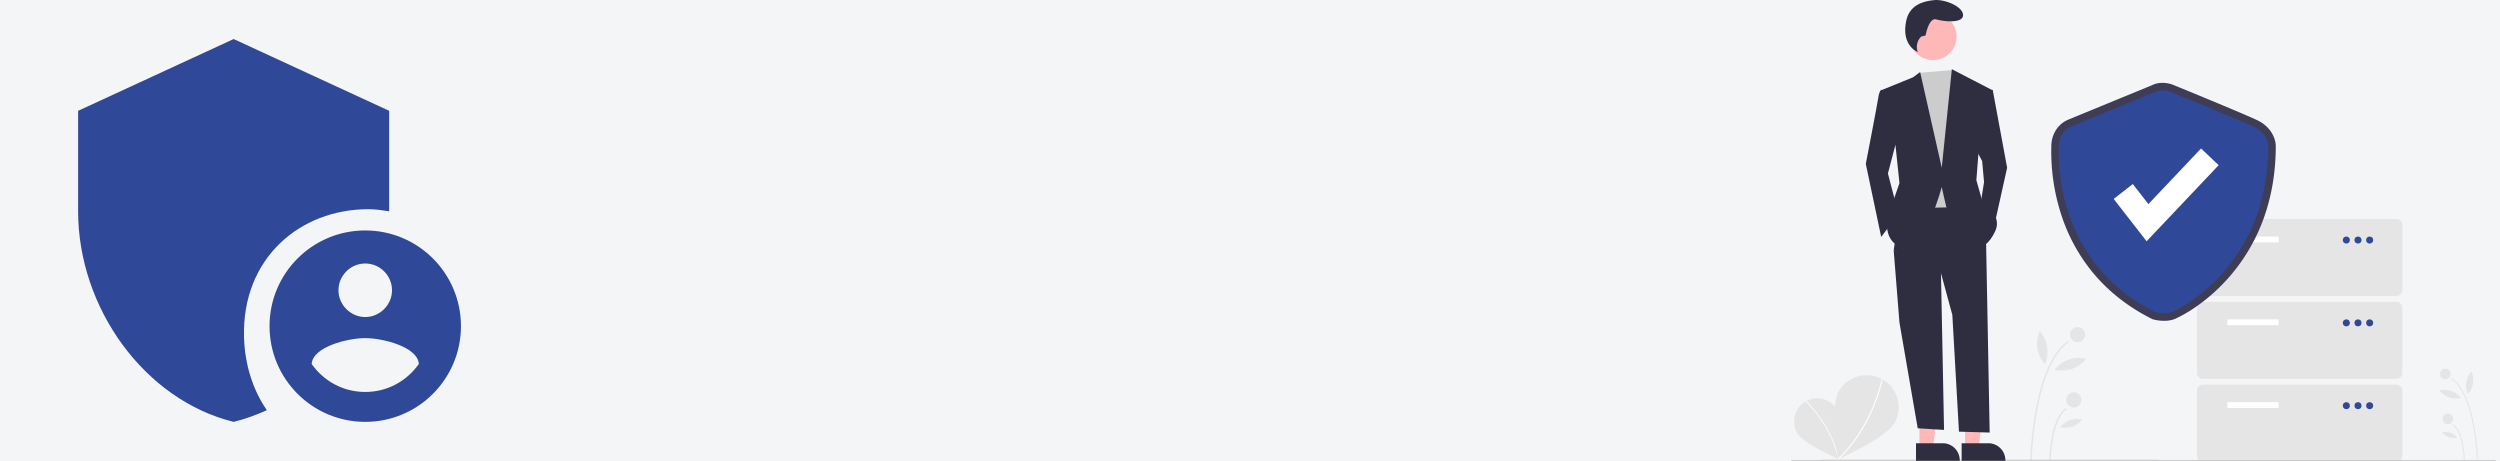
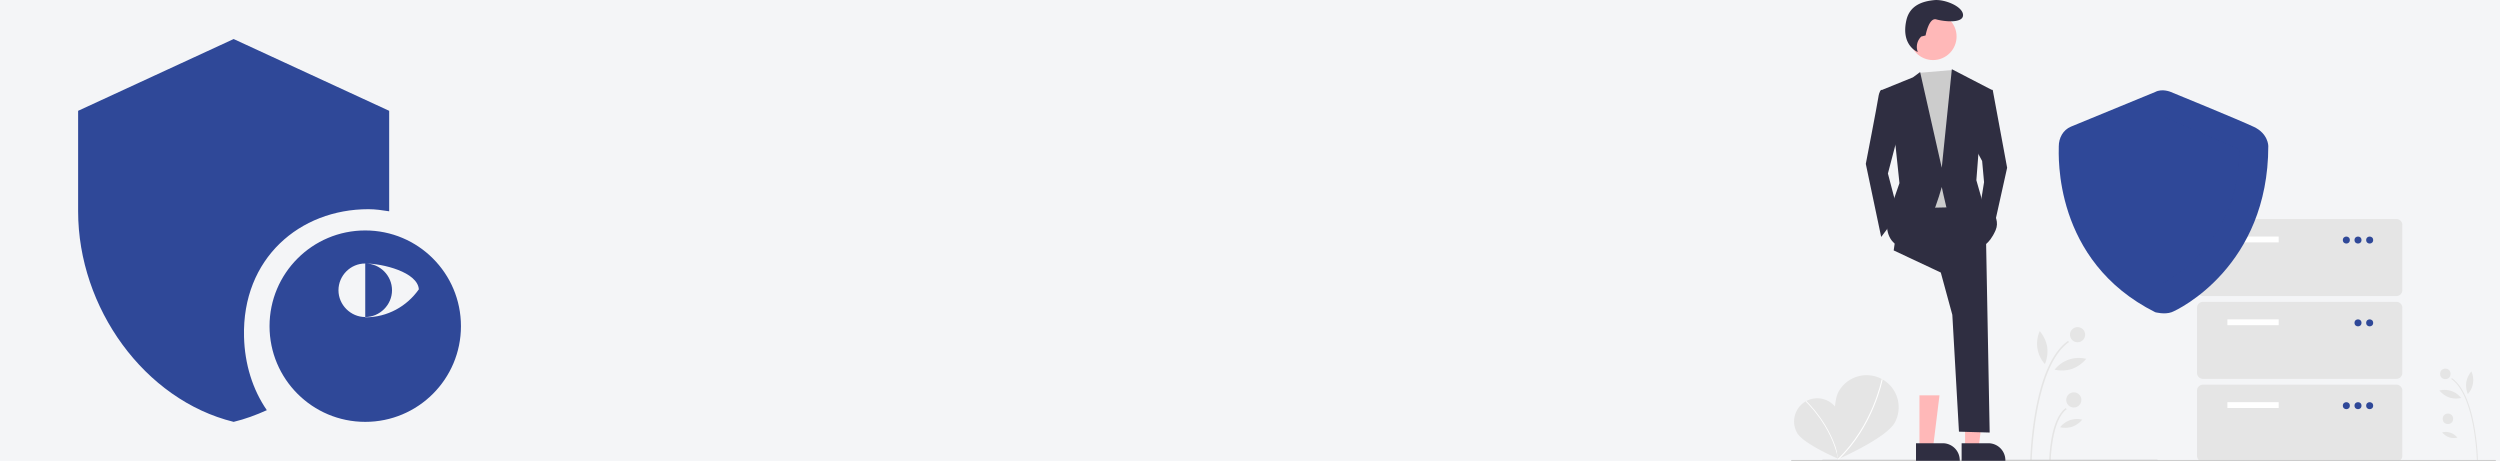
<svg xmlns="http://www.w3.org/2000/svg" xmlns:ns1="http://sodipodi.sourceforge.net/DTD/sodipodi-0.dtd" xmlns:ns2="http://www.inkscape.org/namespaces/inkscape" width="1280" height="236" viewBox="0 0 1280 236" version="1.1" id="svg5525" ns1:docname="Administration.svg" ns2:version="1.2.2 (732a01da63, 2022-12-09)" xml:space="preserve">
  <defs id="defs5529" />
  <ns1:namedview id="namedview5527" pagecolor="#ffffff" bordercolor="#666666" borderopacity="1.0" ns2:showpageshadow="2" ns2:pageopacity="0.0" ns2:pagecheckerboard="0" ns2:deskcolor="#d1d1d1" showgrid="false" ns2:zoom="0.72202232" ns2:cx="760.36431" ns2:cy="131.57488" ns2:window-width="1828" ns2:window-height="1057" ns2:window-x="1912" ns2:window-y="-8" ns2:window-maximized="1" ns2:current-layer="g662" />
  <rect style="fill:#f4f5f7;fill-opacity:1;stroke-width:3.438" id="rect5700" width="1280" height="236" x="0" y="0" />
  <g style="fill:#2f4898" id="g483" transform="matrix(8.167,0,0,8.167,81.527,318.409)">
    <g style="fill:#2f4898" id="g8181" transform="matrix(0.5,0,0,0.5,-5.085,-36.54)">
-       <path d="M 19.5,0 0,9 V 21.598 c 0,12.107 8.32,23.656 19.5,26.402 1.43,-0.347 2.808,-0.852 4.16,-1.465 -1.794,-2.613 -2.771,-5.787 -2.859,-9.199 -0.256,-9.838 6.992,-16.002 15.598,-16.002 0.884,0 1.744,0.13 2.602,0.264 V 9 Z M 36,24 c -6.63,0 -12,5.37 -12,12 0,6.63 5.37,12 12,12 6.63,0 12,-5.37 12,-12 0,-6.63 -5.37,-12 -12,-12 z m 0,4.143 c 1.86,0 3.357,1.527 3.357,3.357 0,1.83 -1.527,3.357 -3.357,3.357 -1.83,0 -3.357,-1.527 -3.357,-3.357 0,-1.83 1.497,-3.357 3.357,-3.357 z M 36,37.5 c 2.19,0 6.571,1.08 6.721,3.24 -1.5,2.13 -3.931,3.51 -6.721,3.51 -2.79,0 -5.221,-1.38 -6.721,-3.51 C 29.429,38.58 33.81,37.5 36,37.5 Z" id="path3172" style="stroke-width:2.667" />
+       <path d="M 19.5,0 0,9 V 21.598 c 0,12.107 8.32,23.656 19.5,26.402 1.43,-0.347 2.808,-0.852 4.16,-1.465 -1.794,-2.613 -2.771,-5.787 -2.859,-9.199 -0.256,-9.838 6.992,-16.002 15.598,-16.002 0.884,0 1.744,0.13 2.602,0.264 V 9 Z M 36,24 c -6.63,0 -12,5.37 -12,12 0,6.63 5.37,12 12,12 6.63,0 12,-5.37 12,-12 0,-6.63 -5.37,-12 -12,-12 z m 0,4.143 c 1.86,0 3.357,1.527 3.357,3.357 0,1.83 -1.527,3.357 -3.357,3.357 -1.83,0 -3.357,-1.527 -3.357,-3.357 0,-1.83 1.497,-3.357 3.357,-3.357 z c 2.19,0 6.571,1.08 6.721,3.24 -1.5,2.13 -3.931,3.51 -6.721,3.51 -2.79,0 -5.221,-1.38 -6.721,-3.51 C 29.429,38.58 33.81,37.5 36,37.5 Z" id="path3172" style="stroke-width:2.667" />
      <g id="g763" transform="translate(35.113,-102.444)">
        <g id="g399" transform="matrix(0.107,0,0,0.107,179.663,97.546)">
          <g id="g662">
            <path d="m 990.637,719.305 1.225,-0.024 a 284.08,284.08 0 0 0 -4.348,-40.598 c -5.297,-28.713 -14.105,-47.57 -26.179,-56.047 l -0.703,1.002 c 28.205,19.803 29.991,94.91 30.005,95.667 z" transform="translate(-187,-179.5)" fill="#f1f1f1" id="path258" style="fill:#e5e5e5;fill-opacity:1" />
-             <path d="m 975.326,719.012 1.225,-0.024 c -0.026,-1.357 -0.792,-33.326 -13.378,-42.163 l -0.703,1.002 c 12.078,8.48 12.85,40.858 12.856,41.184 z" transform="translate(-187,-179.5)" fill="#f1f1f1" id="path260" style="fill:#e5e5e5;fill-opacity:1" />
            <circle cx="766.664" cy="438.125" r="6.125" fill="#f1f1f1" id="circle262" style="fill:#e5e5e5;fill-opacity:1" />
            <circle cx="769.697" cy="490.796" r="6.125" fill="#f1f1f1" id="circle264" style="fill:#e5e5e5;fill-opacity:1" />
            <path d="m 978.181,627.421 a 27.205,27.205 0 0 0 1.849,13.928 24.793,24.793 0 0 0 4.168,-26.624 27.205,27.205 0 0 0 -6.017,12.696 z" transform="translate(-187,-179.5)" fill="#f1f1f1" id="path266" style="fill:#e5e5e5;fill-opacity:1" />
            <path d="m 958.161,645.276 a 27.205,27.205 0 0 0 14.037,0.606 24.793,24.793 0 0 0 -25.49,-8.743 27.205,27.205 0 0 0 11.454,8.137 z" transform="translate(-187,-179.5)" fill="#f1f1f1" id="path268" style="fill:#e5e5e5;fill-opacity:1" />
            <path d="m 957.935,691.922 a 19.069,19.069 0 0 0 9.839,0.425 17.378,17.378 0 0 0 -17.867,-6.128 19.068,19.068 0 0 0 8.028,5.704 z" transform="translate(-187,-179.5)" fill="#f1f1f1" id="path270" style="fill:#e5e5e5;fill-opacity:1" />
            <path d="m 469.026,719.305 -1.778,-0.035 a 412.331,412.331 0 0 1 6.311,-58.927 c 7.688,-41.675 20.472,-69.046 37.997,-81.351 l 1.021,1.455 c -40.938,28.744 -43.531,137.759 -43.552,138.857 z" transform="translate(-187,-179.5)" fill="#f1f1f1" id="path272" style="fill:#e5e5e5;fill-opacity:1" />
            <path d="m 491.25,718.88 -1.778,-0.035 c 0.038,-1.969 1.149,-48.372 19.417,-61.198 l 1.021,1.455 c -17.531,12.308 -18.652,59.305 -18.66,59.778 z" transform="translate(-187,-179.5)" fill="#f1f1f1" id="path274" style="fill:#e5e5e5;fill-opacity:1" />
            <circle cx="335.692" cy="392.219" r="8.89" fill="#f1f1f1" id="circle276" style="fill:#e5e5e5;fill-opacity:1" />
            <circle cx="331.29" cy="468.67" r="8.89" fill="#f1f1f1" id="circle278" style="fill:#e5e5e5;fill-opacity:1" />
            <path d="m 487.106,585.938 a 39.487,39.487 0 0 1 -2.684,20.216 35.986,35.986 0 0 1 -6.05,-38.644 39.487,39.487 0 0 1 8.734,18.428 z" transform="translate(-187,-179.5)" fill="#f1f1f1" id="path280" style="fill:#e5e5e5;fill-opacity:1" />
            <path d="m 516.164,611.855 a 39.487,39.487 0 0 1 -20.374,0.88 35.986,35.986 0 0 1 36.998,-12.691 39.487,39.487 0 0 1 -16.624,11.811 z" transform="translate(-187,-179.5)" fill="#f1f1f1" id="path282" style="fill:#e5e5e5;fill-opacity:1" />
            <path d="m 516.492,679.559 a 27.678,27.678 0 0 1 -14.281,0.617 25.223,25.223 0 0 1 25.933,-8.895 27.677,27.677 0 0 1 -11.652,8.279 z" transform="translate(-187,-179.5)" fill="#f1f1f1" id="path284" style="fill:#e5e5e5;fill-opacity:1" />
            <path d="m 896.415,526.429 h -226.871 a 6.841,6.841 0 0 1 -6.833,-6.833 v -76.535 a 6.841,6.841 0 0 1 6.833,-6.833 h 226.871 a 6.841,6.841 0 0 1 6.833,6.833 v 76.535 a 6.841,6.841 0 0 1 -6.833,6.833 z" transform="translate(-187,-179.5)" fill="#e5e5e5" id="path310" />
            <rect x="511.244" y="277.228" width="60.135" height="6.833" fill="#ffffff" id="rect312" />
            <circle cx="650.647" cy="281.328" r="4.1" fill="#2f4898" id="circle314" />
            <circle cx="664.314" cy="281.328" r="4.1" fill="#2f4898" id="circle316" />
            <circle cx="677.981" cy="281.328" r="4.1" fill="#2f4898" id="circle318" />
            <path d="m 896.415,623.465 h -226.871 a 6.841,6.841 0 0 1 -6.833,-6.833 v -76.535 a 6.841,6.841 0 0 1 6.833,-6.833 h 226.871 a 6.841,6.841 0 0 1 6.833,6.833 v 76.535 a 6.841,6.841 0 0 1 -6.833,6.833 z" transform="translate(-187,-179.5)" fill="#e5e5e5" id="path320" />
            <rect x="511.244" y="374.263" width="60.135" height="6.833" fill="#ffffff" id="rect322" />
-             <circle cx="650.647" cy="378.363" r="4.1" fill="#2f4898" id="circle324" />
            <circle cx="664.314" cy="378.363" r="4.1" fill="#2f4898" id="circle326" />
            <circle cx="677.981" cy="378.363" r="4.1" fill="#2f4898" id="circle328" />
            <path d="m 896.415,720.5 h -226.871 a 6.841,6.841 0 0 1 -6.833,-6.833 v -76.535 a 6.841,6.841 0 0 1 6.833,-6.833 h 226.871 a 6.841,6.841 0 0 1 6.833,6.833 v 76.535 A 6.841,6.841 0 0 1 896.415,720.5 Z" transform="translate(-187,-179.5)" fill="#e5e5e5" id="path330" />
            <rect x="511.244" y="471.299" width="60.135" height="6.833" fill="#ffffff" id="rect332" />
            <circle cx="650.647" cy="475.399" r="4.1" fill="#2f4898" id="circle334" />
            <circle cx="664.314" cy="475.399" r="4.1" fill="#2f4898" id="circle336" />
            <circle cx="677.981" cy="475.399" r="4.1" fill="#2f4898" id="circle338" />
-             <path d="m 624.17,555.475 a 51.658,51.658 0 0 1 -12.806,-1.657 l -0.824,-0.228 -0.765,-0.383 c -27.647,-13.862 -50.972,-32.171 -69.326,-54.421 A 206.016,206.016 0 0 1 505.445,436.631 239.231,239.231 0 0 1 491.917,352.357 c 0.012,-0.602 0.022,-1.067 0.022,-1.387 0,-13.939 7.737,-26.17 19.712,-31.159 9.165,-3.819 92.375,-37.996 98.387,-40.466 11.322,-5.673 23.402,-0.938 25.335,-0.11 4.336,1.773 81.259,33.235 97.881,41.15 17.132,8.158 21.703,22.813 21.703,30.187 0,33.382 -5.781,64.579 -17.183,92.727 a 214.708,214.708 0 0 1 -38.585,62.184 c -31.498,35.446 -63.004,48.012 -63.309,48.123 a 34.427,34.427 0 0 1 -11.709,1.869 z m -7.409,-18.353 c 2.732,0.612 9.02,1.531 13.119,0.036 5.207,-1.899 31.578,-15.574 56.22,-43.305 34.047,-38.315 51.323,-86.48 51.348,-143.157 -0.061,-1.148 -0.876,-9.338 -11.722,-14.502 -16.301,-7.762 -96.255,-40.456 -97.061,-40.785 l -0.221,-0.094 c -1.676,-0.702 -7.008,-2.181 -10.684,-0.255 l -0.736,0.343 c -0.891,0.366 -89.22,36.644 -98.64,40.57 -6.59,2.746 -8.938,9.548 -8.938,14.998 0,0.398 -0.01,0.978 -0.025,1.726 -0.753,38.781 8.221,134.208 107.339,184.425 z" transform="translate(-187,-179.5)" fill="#3f3d56" id="path340" />
            <path d="m 613.698,287.305 c 0,0 -89.131,36.608 -98.681,40.587 -9.55,3.979 -14.325,13.529 -14.325,23.079 0,9.55 -7.162,134.162 113.006,194.411 0,0 10.906,3.018 19.181,0 8.275,-3.018 113.322,-53.95 113.322,-194.809 0,0 0,-14.325 -16.712,-22.283 -16.712,-7.958 -97.512,-40.984 -97.512,-40.984 0,0 -9.923,-4.377 -18.279,0 z" transform="translate(-187,-179.5)" fill="#2f4898" id="path342" />
            <path d="m 623.248,315.954 v 195.288 c 0,0 89.927,-43.287 89.131,-157.089 z" transform="translate(-187,-179.5)" opacity="0.2" id="path344" />
            <path d="M 1012,720.5 H 188 a 1,1 0 0 1 0,-2 h 824 a 1,1 0 0 1 0,2 z" transform="translate(-187,-179.5)" fill="#cbcbcb" id="path346" />
          </g>
        </g>
-         <polygon points="192.931,261.581 151.235,207.969 175.483,189.11 195.226,214.494 261.921,144.088 284.224,165.219 " fill="#ffffff" id="polygon8998-8" style="fill:#ffffff" transform="matrix(0.099,0,0,0.099,205.137,101.903)" />
        <g id="g9053-1" transform="matrix(0.11,0,0,0.11,135.567,91.173)" style="fill:#2f4898">
          <path d="m 453.698,525.359 c 7.184,12.698 1.092,55.585 1.092,55.585 0,0 -39.891,-16.886 -47.073,-29.578 a 26.413,26.413 0 0 1 45.981,-26.007 z" fill="#f1f1f1" id="path8984-3" style="fill:#e5e5e5;fill-opacity:1" />
          <path d="m 455.369,580.889 -0.847,0.179 c -8.162,-38.778 -36.666,-65.075 -36.952,-65.336 l 0.583,-0.641 c 0.289,0.263 28.996,26.738 37.217,65.798 z" fill="#ffffff" id="path8986-7" />
          <path d="m 518.97,539.818 c -9.748,17.683 -64.707,41.638 -64.707,41.638 0,0 -9.061,-59.263 0.682,-76.941 a 36.556,36.556 0 1 1 64.025,35.302 z" fill="#f1f1f1" id="path8988-0" style="fill:#e5e5e5;fill-opacity:1" />
          <path d="m 454.748,582.098 -0.826,-0.869 c 39.769,-37.769 50.064,-90.445 50.164,-90.973 l 1.178,0.222 c -0.1,0.531 -10.458,53.577 -50.516,91.62 z" fill="#ffffff" id="path8990-8" />
          <path d="M 1008.535,742 H 627.535 a 1,1 0 0 1 0,-2 h 381 a 1,1 0 0 1 0,2 z" transform="translate(-190.465,-158)" fill="#cacaca" id="path9000-0" />
          <polygon points="547.203,508.584 547.206,568.237 562.671,568.236 570.029,508.583 " fill="#ffb8b8" id="polygon9002-9" />
          <path d="m 733.725,721.188 30.458,-10e-4 h 10e-4 a 19.411,19.411 0 0 1 19.41,19.41 v 0.631 l -49.868,0.002 z" transform="translate(-190.465,-158)" fill="#2f2e41" id="path9004-2" />
          <polygon points="599.203,508.584 599.206,568.237 614.671,568.236 622.029,508.583 " fill="#ffb8b8" id="polygon9006-9" />
          <path d="m 785.725,721.188 30.458,-10e-4 h 10e-4 a 19.411,19.411 0 0 1 19.41,19.41 v 0.631 l -49.868,0.002 z" transform="translate(-190.465,-158)" fill="#2f2e41" id="path9008-1" />
-           <polygon points="524.393,425.597 517.817,343.408 571.514,358.75 575.224,548 545.213,546.139 " fill="#2f2e41" id="polygon9010-0" />
          <path d="M 813.483,484.971 817.689,709 l -35,-1 -7.56,-133.17 -13.15,-48.217 -53.696,-25.204 8.767,-60.271 78.9,-1.096 z" transform="translate(-190.465,-158)" fill="#2f2e41" id="path9012-4" />
          <circle cx="562.676" cy="99.594" r="26.838" fill="#ffb8b8" id="circle9014-7" />
          <polygon points="591.239,294.095 539.734,295.192 533.16,158.211 546.933,140.995 584.936,137.738 589.047,143.966 600.006,174.649 " fill="#cccccc" id="polygon9016-8" />
          <path d="m 702.803,319.499 -8.767,-1.096 c 0,0 -2.192,1.096 -3.288,8.767 -1.096,7.671 -14.246,75.613 -14.246,75.613 l 17.533,83.284 19.725,-26.3 -12.054,-46.025 12.054,-46.025 z" transform="translate(-190.465,-158)" fill="#2f2e41" id="path9018-5" />
          <polygon points="610.964,227.249 624.114,160.404 630.689,160.404 647.127,249.166 631.785,318.204 616.443,293 620.826,265.604 618.635,241.496 " fill="#2f2e41" id="polygon9020-7" />
          <path d="m 549.303,99.594 4.88,-1.22 c 0,0 3.66,-20.739 12.199,-18.299 8.54,2.44 30.498,4.88 30.498,-4.88 0,-9.759 -20.739,-18.299 -32.938,-17.079 -12.199,1.22 -27.779,5.267 -31.718,23.178 -6.314,28.713 13.026,35.965 13.026,35.965 l -0.322,-1.045 a 16.282,16.282 0 0 1 4.374,-16.621 z" fill="#2f2e41" id="path9022-8" />
          <path d="m 695.132,318.403 35.067,-14.246 8.219,-6.027 24.656,109.036 11.506,-112.324 45.477,23.561 -15.342,74.517 -2.192,28.492 6.575,23.013 c 0,0 23.013,16.438 15.342,33.971 -7.671,17.533 -16.438,18.629 -16.438,18.629 0,0 -37.259,-35.067 -39.45,-43.834 -2.192,-8.767 -5.479,-24.108 -5.479,-24.108 0,0 -18.629,70.134 -40.546,69.038 -21.917,-1.096 -21.917,-24.108 -21.917,-24.108 l 5.479,-24.108 8.767,-25.204 -4.383,-41.642 z" transform="translate(-190.465,-158)" fill="#2f2e41" id="path9024-1" />
        </g>
      </g>
    </g>
  </g>
</svg>